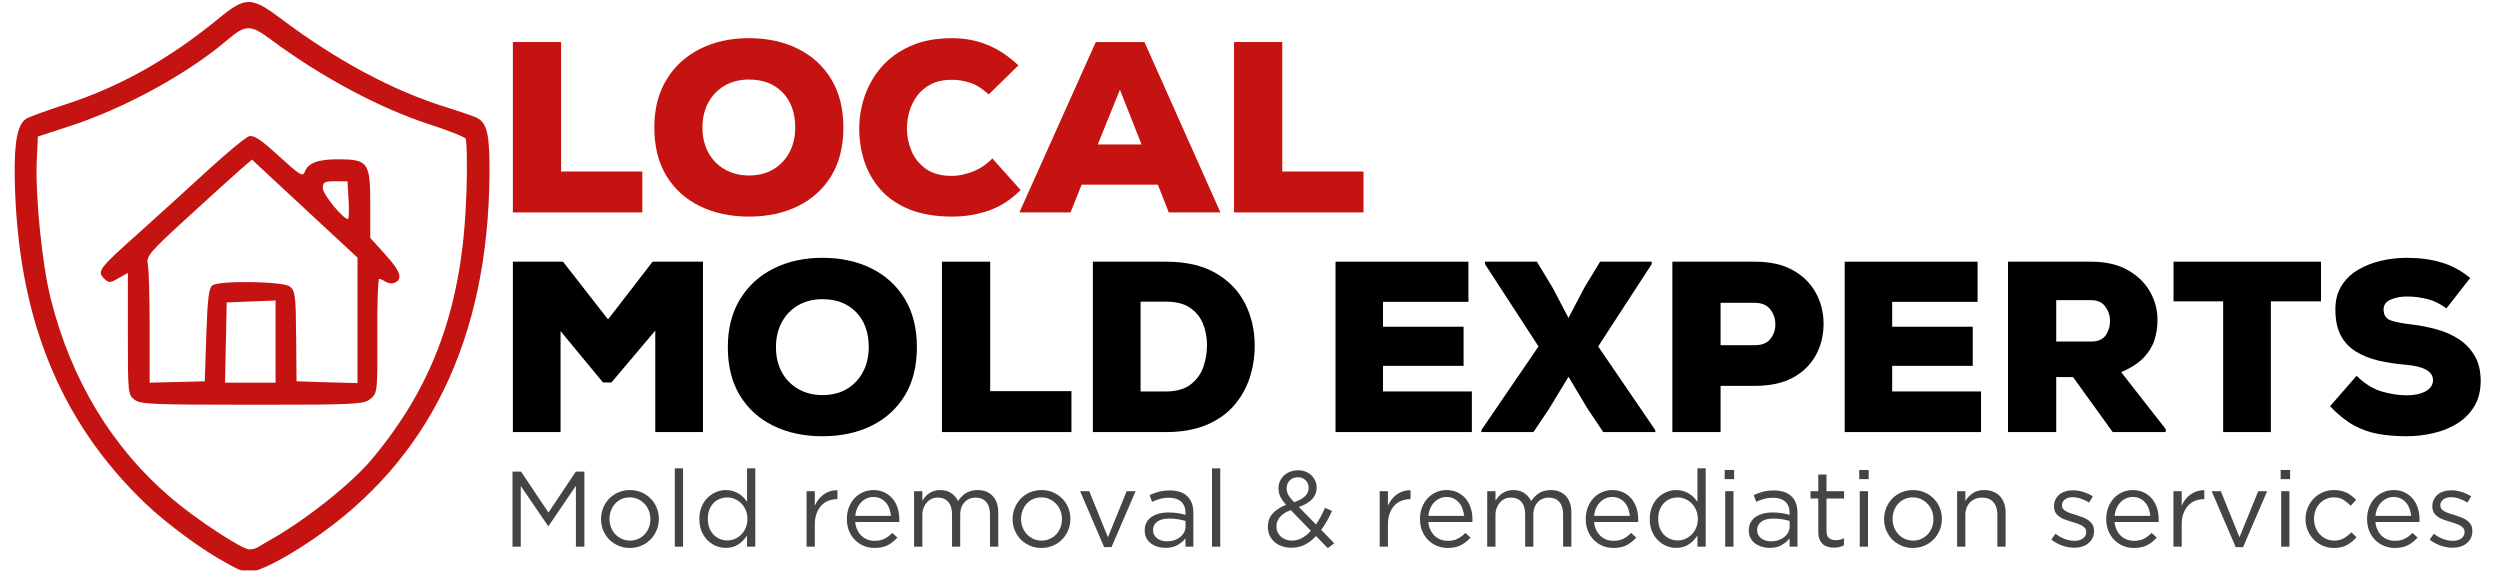
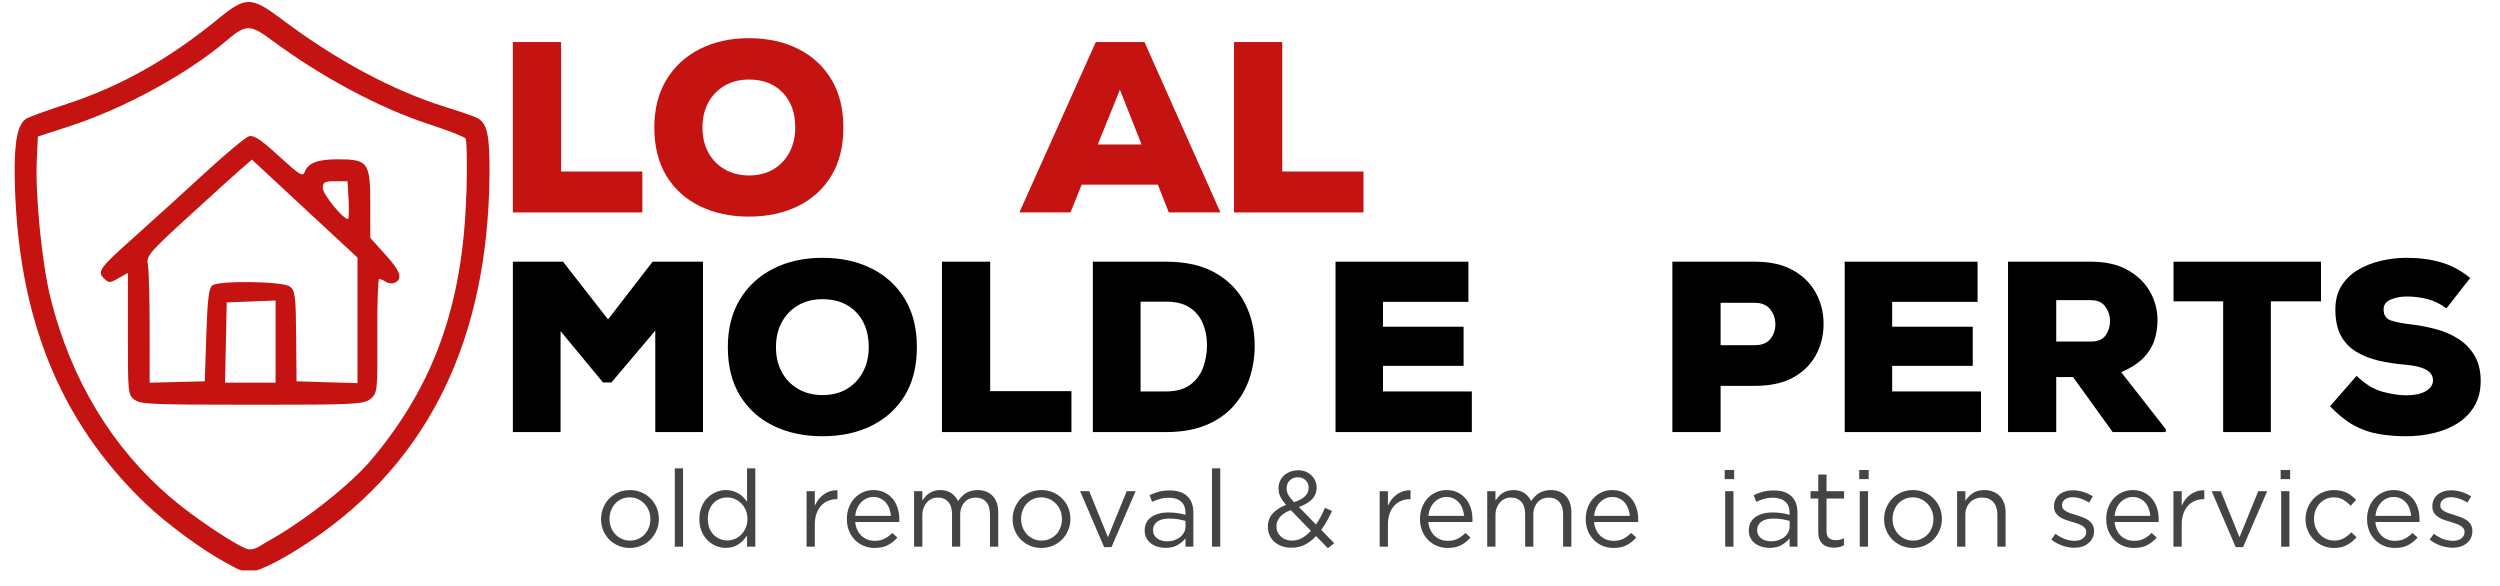
<svg xmlns="http://www.w3.org/2000/svg" width="700" zoomAndPan="magnify" viewBox="0 0 525 123" height="164" preserveAspectRatio="xMidYMid meet" version="1.0">
  <defs>
    <g />
    <clipPath id="350ef1dae1">
      <path d="M 3 0 L 103 0 L 103 119.777 L 3 119.777 Z M 3 0 " clip-rule="nonzero" />
    </clipPath>
    <clipPath id="502869d16b">
      <rect x="0" width="416" y="0" height="29" />
    </clipPath>
  </defs>
  <g clip-path="url(#350ef1dae1)">
    <path fill="#c41310" d="M 100.203 24.766 C 102.332 25.875 102.855 28.352 102.797 36.719 C 102.477 71.238 90.086 96.75 65.508 113.395 C 59.648 117.363 54.43 120.043 52.477 120.043 C 50.523 120.043 49.477 119.258 47.668 118.293 C 42.828 115.758 34.926 109.957 30.438 105.641 C 12.359 88.266 3.555 66.254 3.09 37.156 C 2.973 29.488 3.73 25.875 5.684 24.824 C 6.355 24.477 10.117 23.105 14.051 21.82 C 25.363 18.117 35.508 12.406 45.977 3.832 C 51.574 -0.742 52.797 -0.742 59.039 3.949 C 70.672 12.695 82.477 19.023 93.613 22.492 C 96.707 23.453 99.68 24.477 100.234 24.766 Z M 97.957 40.684 C 98.133 34.68 98.047 29.461 97.754 29.082 C 97.465 28.703 94.109 27.391 90.262 26.137 C 79.797 22.754 67.52 16.195 56.996 8.383 C 52.566 5.086 51.574 5.086 47.609 8.5 C 39.301 15.555 26.18 22.727 14.578 26.516 L 7.957 28.672 L 7.727 33.512 C 7.375 41.062 8.832 55.555 10.668 62.812 C 14.984 79.84 23.496 93.949 35.859 104.504 C 41.02 108.938 50.816 115.379 52.332 115.379 C 53.848 115.379 54.578 114.59 56.324 113.629 C 63.762 109.52 73.613 101.762 78.016 96.516 C 91.164 80.891 97.23 63.949 97.93 40.656 Z M 97.957 40.684 " fill-opacity="1" fill-rule="nonzero" />
  </g>
  <path fill="#c41310" d="M 81.02 53.57 C 84.199 57.07 84.664 58.703 82.738 59.43 C 82.273 59.605 81.488 59.488 80.992 59.168 C 80.496 58.848 79.855 58.555 79.621 58.555 C 79.387 58.555 79.184 63.949 79.242 70.539 C 79.301 82.258 79.242 82.578 77.785 83.773 C 76.383 84.914 74.637 85 53.031 85 C 31.43 85 29.562 84.855 28.309 83.98 C 26.879 82.988 26.852 82.637 26.852 70.133 L 26.852 57.305 L 24.898 58.41 C 23.09 59.461 22.855 59.461 21.836 58.469 C 20.348 56.98 20.785 56.371 28.805 49.227 C 32.625 45.816 39.152 39.867 43.352 36.02 C 47.551 32.172 51.574 28.82 52.301 28.613 C 53.293 28.324 54.84 29.344 58.57 32.785 C 62.887 36.719 63.586 37.188 63.992 36.109 C 64.691 34.211 66.703 33.453 70.961 33.453 C 77.289 33.453 77.754 34.098 77.754 42.727 L 77.754 49.957 L 81.051 53.602 Z M 75.074 80.422 L 75.074 54.098 L 66.648 46.281 C 62.012 41.996 57.027 37.359 55.566 35.992 L 52.914 33.512 L 50.582 35.523 C 49.301 36.633 44.312 41.152 39.473 45.582 C 31.34 53.016 30.699 53.773 31.051 55.523 C 31.254 56.574 31.43 62.578 31.43 68.879 L 31.43 80.363 L 37.23 80.219 L 43.004 80.074 L 43.324 70.305 C 43.586 62.609 43.875 60.395 44.637 59.898 C 46.27 58.879 59.387 59.082 60.844 60.16 C 61.98 60.977 62.129 62.055 62.188 70.566 L 62.273 80.074 L 68.66 80.277 L 75.043 80.453 Z M 73.062 45.992 C 73.266 45.992 73.324 44.211 73.207 42.027 L 72.973 38.062 L 70.379 38.062 C 68.133 38.062 67.785 38.266 67.785 39.52 C 67.785 40.773 72.012 45.992 73.062 45.992 Z M 57.871 80.363 L 57.871 63.105 L 52.738 63.309 L 47.609 63.512 L 47.258 80.363 Z M 57.871 80.363 " fill-opacity="1" fill-rule="nonzero" />
  <g transform="matrix(1, 0, 0, 1, 105, 92)">
    <g clip-path="url(#502869d16b)">
      <g fill="#444444" fill-opacity="1">
        <g transform="translate(0.392, 22.805)">
          <g>
-             <path d="M 2.234 -15.766 L 4.031 -15.766 L 9.781 -7.172 L 15.531 -15.766 L 17.328 -15.766 L 17.328 0 L 15.547 0 L 15.547 -12.781 L 9.797 -4.328 L 9.719 -4.328 L 3.969 -12.75 L 3.969 0 L 2.234 0 Z M 2.234 -15.766 " />
-           </g>
+             </g>
        </g>
      </g>
      <g fill="#444444" fill-opacity="1">
        <g transform="translate(20.001, 22.805)">
          <g>
            <path d="M 7.25 0.266 C 6.383 0.266 5.582 0.102 4.844 -0.219 C 4.102 -0.539 3.461 -0.973 2.922 -1.516 C 2.391 -2.066 1.973 -2.707 1.672 -3.438 C 1.367 -4.164 1.219 -4.941 1.219 -5.766 L 1.219 -5.812 C 1.219 -6.633 1.367 -7.414 1.672 -8.156 C 1.973 -8.895 2.391 -9.539 2.922 -10.094 C 3.461 -10.645 4.102 -11.082 4.844 -11.406 C 5.594 -11.727 6.41 -11.891 7.297 -11.891 C 8.172 -11.891 8.977 -11.727 9.719 -11.406 C 10.469 -11.082 11.109 -10.645 11.641 -10.094 C 12.18 -9.551 12.602 -8.914 12.906 -8.188 C 13.207 -7.457 13.359 -6.68 13.359 -5.859 L 13.359 -5.812 C 13.359 -4.988 13.203 -4.207 12.891 -3.469 C 12.586 -2.727 12.164 -2.082 11.625 -1.531 C 11.082 -0.977 10.438 -0.539 9.688 -0.219 C 8.938 0.102 8.125 0.266 7.25 0.266 Z M 7.297 -1.281 C 7.93 -1.281 8.508 -1.398 9.031 -1.641 C 9.562 -1.879 10.016 -2.203 10.391 -2.609 C 10.766 -3.016 11.055 -3.488 11.266 -4.031 C 11.473 -4.57 11.578 -5.148 11.578 -5.766 L 11.578 -5.812 C 11.578 -6.445 11.469 -7.035 11.25 -7.578 C 11.031 -8.129 10.723 -8.609 10.328 -9.016 C 9.941 -9.43 9.484 -9.758 8.953 -10 C 8.43 -10.238 7.863 -10.359 7.25 -10.359 C 6.625 -10.359 6.047 -10.238 5.516 -10 C 4.992 -9.758 4.547 -9.438 4.172 -9.031 C 3.805 -8.625 3.52 -8.145 3.312 -7.594 C 3.102 -7.051 3 -6.473 3 -5.859 L 3 -5.812 C 3 -5.176 3.109 -4.582 3.328 -4.031 C 3.547 -3.488 3.844 -3.016 4.219 -2.609 C 4.602 -2.203 5.055 -1.879 5.578 -1.641 C 6.109 -1.398 6.68 -1.281 7.297 -1.281 Z M 7.297 -1.281 " />
          </g>
        </g>
      </g>
      <g fill="#444444" fill-opacity="1">
        <g transform="translate(34.613, 22.805)">
          <g>
            <path d="M 2.094 -16.453 L 3.828 -16.453 L 3.828 0 L 2.094 0 Z M 2.094 -16.453 " />
          </g>
        </g>
      </g>
      <g fill="#444444" fill-opacity="1">
        <g transform="translate(40.601, 22.805)">
          <g>
            <path d="M 6.828 0.25 C 6.117 0.25 5.43 0.113 4.766 -0.156 C 4.109 -0.426 3.516 -0.82 2.984 -1.344 C 2.461 -1.863 2.047 -2.492 1.734 -3.234 C 1.422 -3.973 1.266 -4.828 1.266 -5.797 L 1.266 -5.828 C 1.266 -6.773 1.422 -7.625 1.734 -8.375 C 2.047 -9.133 2.461 -9.77 2.984 -10.281 C 3.516 -10.801 4.109 -11.195 4.766 -11.469 C 5.43 -11.75 6.117 -11.891 6.828 -11.891 C 7.367 -11.891 7.863 -11.82 8.312 -11.688 C 8.758 -11.551 9.164 -11.367 9.531 -11.141 C 9.895 -10.922 10.223 -10.66 10.516 -10.359 C 10.805 -10.055 11.062 -9.742 11.281 -9.422 L 11.281 -16.453 L 13.016 -16.453 L 13.016 0 L 11.281 0 L 11.281 -2.344 C 11.039 -2 10.773 -1.664 10.484 -1.344 C 10.191 -1.031 9.863 -0.754 9.5 -0.516 C 9.145 -0.273 8.742 -0.086 8.297 0.047 C 7.859 0.18 7.367 0.25 6.828 0.25 Z M 7.141 -1.312 C 7.68 -1.312 8.203 -1.414 8.703 -1.625 C 9.211 -1.844 9.664 -2.148 10.062 -2.547 C 10.457 -2.953 10.77 -3.426 11 -3.969 C 11.238 -4.52 11.359 -5.133 11.359 -5.812 L 11.359 -5.859 C 11.359 -6.535 11.238 -7.145 11 -7.688 C 10.77 -8.238 10.457 -8.707 10.062 -9.094 C 9.664 -9.488 9.211 -9.797 8.703 -10.016 C 8.203 -10.234 7.68 -10.344 7.141 -10.344 C 6.566 -10.344 6.031 -10.238 5.531 -10.031 C 5.039 -9.832 4.609 -9.539 4.234 -9.156 C 3.867 -8.77 3.578 -8.301 3.359 -7.75 C 3.148 -7.195 3.047 -6.566 3.047 -5.859 L 3.047 -5.812 C 3.047 -5.125 3.148 -4.5 3.359 -3.938 C 3.578 -3.383 3.875 -2.91 4.25 -2.516 C 4.633 -2.129 5.07 -1.832 5.562 -1.625 C 6.062 -1.414 6.586 -1.312 7.141 -1.312 Z M 7.141 -1.312 " />
          </g>
        </g>
      </g>
      <g fill="#444444" fill-opacity="1">
        <g transform="translate(55.618, 22.805)">
          <g />
        </g>
      </g>
      <g fill="#444444" fill-opacity="1">
        <g transform="translate(62.439, 22.805)">
          <g>
            <path d="M 1.938 -11.656 L 3.672 -11.656 L 3.672 -8.609 C 3.879 -9.086 4.141 -9.531 4.453 -9.938 C 4.773 -10.344 5.141 -10.691 5.547 -10.984 C 5.953 -11.273 6.395 -11.492 6.875 -11.641 C 7.352 -11.797 7.867 -11.863 8.422 -11.844 L 8.422 -9.984 L 8.297 -9.984 C 7.66 -9.984 7.062 -9.867 6.5 -9.641 C 5.938 -9.422 5.441 -9.082 5.016 -8.625 C 4.598 -8.176 4.27 -7.617 4.031 -6.953 C 3.789 -6.285 3.672 -5.516 3.672 -4.641 L 3.672 0 L 1.938 0 Z M 1.938 -11.656 " />
          </g>
        </g>
      </g>
      <g fill="#444444" fill-opacity="1">
        <g transform="translate(71.625, 22.805)">
          <g>
            <path d="M 7.031 0.266 C 6.227 0.266 5.473 0.117 4.766 -0.172 C 4.066 -0.461 3.453 -0.875 2.922 -1.406 C 2.398 -1.938 1.984 -2.57 1.672 -3.312 C 1.367 -4.062 1.219 -4.891 1.219 -5.797 L 1.219 -5.828 C 1.219 -6.672 1.352 -7.461 1.625 -8.203 C 1.906 -8.941 2.289 -9.582 2.781 -10.125 C 3.281 -10.676 3.875 -11.109 4.562 -11.422 C 5.25 -11.734 5.992 -11.891 6.797 -11.891 C 7.66 -11.891 8.426 -11.727 9.094 -11.406 C 9.77 -11.082 10.344 -10.645 10.812 -10.094 C 11.281 -9.539 11.633 -8.891 11.875 -8.141 C 12.113 -7.398 12.234 -6.602 12.234 -5.75 C 12.234 -5.625 12.234 -5.523 12.234 -5.453 C 12.234 -5.379 12.227 -5.289 12.219 -5.188 L 2.969 -5.188 C 3.031 -4.551 3.18 -3.988 3.422 -3.5 C 3.66 -3.008 3.961 -2.594 4.328 -2.25 C 4.703 -1.914 5.117 -1.66 5.578 -1.484 C 6.047 -1.316 6.547 -1.234 7.078 -1.234 C 7.891 -1.234 8.582 -1.383 9.156 -1.688 C 9.738 -1.988 10.27 -2.391 10.75 -2.891 L 11.828 -1.922 C 11.242 -1.254 10.578 -0.723 9.828 -0.328 C 9.078 0.066 8.145 0.266 7.031 0.266 Z M 10.484 -6.469 C 10.43 -6.988 10.316 -7.488 10.141 -7.969 C 9.973 -8.457 9.734 -8.879 9.422 -9.234 C 9.117 -9.598 8.742 -9.891 8.297 -10.109 C 7.859 -10.328 7.348 -10.438 6.766 -10.438 C 6.254 -10.438 5.781 -10.332 5.344 -10.125 C 4.906 -9.926 4.52 -9.648 4.188 -9.297 C 3.852 -8.941 3.582 -8.523 3.375 -8.047 C 3.164 -7.566 3.031 -7.039 2.969 -6.469 Z M 10.484 -6.469 " />
          </g>
        </g>
      </g>
      <g fill="#444444" fill-opacity="1">
        <g transform="translate(85.02, 22.805)">
          <g>
            <path d="M 1.938 -11.656 L 3.672 -11.656 L 3.672 -9.688 C 3.867 -9.969 4.082 -10.242 4.312 -10.516 C 4.539 -10.785 4.805 -11.02 5.109 -11.219 C 5.41 -11.426 5.75 -11.586 6.125 -11.703 C 6.5 -11.828 6.938 -11.891 7.438 -11.891 C 8.383 -11.891 9.164 -11.664 9.781 -11.219 C 10.395 -10.781 10.859 -10.234 11.172 -9.578 C 11.379 -9.891 11.613 -10.188 11.875 -10.469 C 12.145 -10.758 12.441 -11.008 12.766 -11.219 C 13.098 -11.426 13.473 -11.586 13.891 -11.703 C 14.305 -11.828 14.77 -11.891 15.281 -11.891 C 16.625 -11.891 17.68 -11.473 18.453 -10.641 C 19.223 -9.805 19.609 -8.66 19.609 -7.203 L 19.609 0 L 17.875 0 L 17.875 -6.797 C 17.875 -7.93 17.602 -8.801 17.062 -9.406 C 16.531 -10.008 15.789 -10.312 14.844 -10.312 C 14.406 -10.312 13.988 -10.234 13.594 -10.078 C 13.207 -9.922 12.867 -9.688 12.578 -9.375 C 12.285 -9.07 12.051 -8.695 11.875 -8.25 C 11.707 -7.801 11.625 -7.289 11.625 -6.719 L 11.625 0 L 9.906 0 L 9.906 -6.844 C 9.906 -7.945 9.641 -8.801 9.109 -9.406 C 8.578 -10.008 7.848 -10.312 6.922 -10.312 C 6.453 -10.312 6.02 -10.223 5.625 -10.047 C 5.238 -9.867 4.898 -9.613 4.609 -9.281 C 4.316 -8.945 4.086 -8.555 3.922 -8.109 C 3.754 -7.672 3.672 -7.18 3.672 -6.641 L 3.672 0 L 1.938 0 Z M 1.938 -11.656 " />
          </g>
        </g>
      </g>
      <g fill="#444444" fill-opacity="1">
        <g transform="translate(106.43, 22.805)">
          <g>
            <path d="M 7.25 0.266 C 6.383 0.266 5.582 0.102 4.844 -0.219 C 4.102 -0.539 3.461 -0.973 2.922 -1.516 C 2.391 -2.066 1.973 -2.707 1.672 -3.438 C 1.367 -4.164 1.219 -4.941 1.219 -5.766 L 1.219 -5.812 C 1.219 -6.633 1.367 -7.414 1.672 -8.156 C 1.973 -8.895 2.391 -9.539 2.922 -10.094 C 3.461 -10.645 4.102 -11.082 4.844 -11.406 C 5.594 -11.727 6.41 -11.891 7.297 -11.891 C 8.172 -11.891 8.977 -11.727 9.719 -11.406 C 10.469 -11.082 11.109 -10.645 11.641 -10.094 C 12.18 -9.551 12.602 -8.914 12.906 -8.188 C 13.207 -7.457 13.359 -6.68 13.359 -5.859 L 13.359 -5.812 C 13.359 -4.988 13.203 -4.207 12.891 -3.469 C 12.586 -2.727 12.164 -2.082 11.625 -1.531 C 11.082 -0.977 10.438 -0.539 9.688 -0.219 C 8.938 0.102 8.125 0.266 7.25 0.266 Z M 7.297 -1.281 C 7.93 -1.281 8.508 -1.398 9.031 -1.641 C 9.562 -1.879 10.016 -2.203 10.391 -2.609 C 10.766 -3.016 11.055 -3.488 11.266 -4.031 C 11.473 -4.57 11.578 -5.148 11.578 -5.766 L 11.578 -5.812 C 11.578 -6.445 11.469 -7.035 11.25 -7.578 C 11.031 -8.129 10.723 -8.609 10.328 -9.016 C 9.941 -9.43 9.484 -9.758 8.953 -10 C 8.43 -10.238 7.863 -10.359 7.25 -10.359 C 6.625 -10.359 6.047 -10.238 5.516 -10 C 4.992 -9.758 4.547 -9.438 4.172 -9.031 C 3.805 -8.625 3.52 -8.145 3.312 -7.594 C 3.102 -7.051 3 -6.473 3 -5.859 L 3 -5.812 C 3 -5.176 3.109 -4.582 3.328 -4.031 C 3.547 -3.488 3.844 -3.016 4.219 -2.609 C 4.602 -2.203 5.055 -1.879 5.578 -1.641 C 6.109 -1.398 6.68 -1.281 7.297 -1.281 Z M 7.297 -1.281 " />
          </g>
        </g>
      </g>
      <g fill="#444444" fill-opacity="1">
        <g transform="translate(121.041, 22.805)">
          <g>
            <path d="M 0.781 -11.656 L 2.703 -11.656 L 6.625 -1.984 L 10.562 -11.656 L 12.438 -11.656 L 7.375 0.094 L 5.828 0.094 Z M 0.781 -11.656 " />
          </g>
        </g>
      </g>
      <g fill="#444444" fill-opacity="1">
        <g transform="translate(134.324, 22.805)">
          <g>
            <path d="M 5.406 0.25 C 4.863 0.25 4.332 0.172 3.812 0.016 C 3.301 -0.129 2.836 -0.352 2.422 -0.656 C 2.004 -0.969 1.672 -1.348 1.422 -1.797 C 1.18 -2.254 1.062 -2.781 1.062 -3.375 L 1.062 -3.422 C 1.062 -4.035 1.18 -4.578 1.422 -5.047 C 1.66 -5.516 2 -5.906 2.438 -6.219 C 2.883 -6.531 3.41 -6.77 4.016 -6.938 C 4.629 -7.102 5.301 -7.188 6.031 -7.188 C 6.789 -7.188 7.445 -7.141 8 -7.047 C 8.551 -6.961 9.094 -6.844 9.625 -6.688 L 9.625 -7.094 C 9.625 -8.145 9.316 -8.938 8.703 -9.469 C 8.098 -10.008 7.25 -10.281 6.156 -10.281 C 5.457 -10.281 4.828 -10.195 4.266 -10.031 C 3.703 -9.875 3.148 -9.672 2.609 -9.422 L 2.094 -10.844 C 2.738 -11.133 3.391 -11.367 4.047 -11.547 C 4.711 -11.723 5.473 -11.812 6.328 -11.812 C 7.984 -11.812 9.238 -11.379 10.094 -10.516 C 10.883 -9.723 11.281 -8.594 11.281 -7.125 L 11.281 0 L 9.625 0 L 9.625 -1.75 C 9.219 -1.227 8.672 -0.766 7.984 -0.359 C 7.305 0.047 6.445 0.25 5.406 0.25 Z M 5.75 -1.125 C 6.289 -1.125 6.797 -1.203 7.266 -1.359 C 7.734 -1.516 8.145 -1.734 8.5 -2.016 C 8.852 -2.297 9.129 -2.625 9.328 -3 C 9.535 -3.383 9.641 -3.812 9.641 -4.281 L 9.641 -5.406 C 9.203 -5.531 8.703 -5.645 8.141 -5.75 C 7.578 -5.852 6.938 -5.906 6.219 -5.906 C 5.125 -5.906 4.281 -5.688 3.688 -5.25 C 3.102 -4.812 2.812 -4.227 2.812 -3.5 L 2.812 -3.453 C 2.812 -3.086 2.891 -2.758 3.047 -2.469 C 3.211 -2.176 3.426 -1.93 3.688 -1.734 C 3.957 -1.535 4.27 -1.383 4.625 -1.281 C 4.977 -1.176 5.352 -1.125 5.75 -1.125 Z M 5.75 -1.125 " />
          </g>
        </g>
      </g>
      <g fill="#444444" fill-opacity="1">
        <g transform="translate(147.427, 22.805)">
          <g>
            <path d="M 2.094 -16.453 L 3.828 -16.453 L 3.828 0 L 2.094 0 Z M 2.094 -16.453 " />
          </g>
        </g>
      </g>
      <g fill="#444444" fill-opacity="1">
        <g transform="translate(153.416, 22.805)">
          <g />
        </g>
      </g>
      <g fill="#444444" fill-opacity="1">
        <g transform="translate(160.237, 22.805)">
          <g>
            <path d="M 11.125 -2.234 C 10.406 -1.453 9.625 -0.848 8.781 -0.422 C 7.945 0.004 7.008 0.219 5.969 0.219 C 5.258 0.219 4.602 0.113 4 -0.094 C 3.395 -0.301 2.867 -0.598 2.422 -0.984 C 1.973 -1.379 1.625 -1.848 1.375 -2.391 C 1.133 -2.93 1.016 -3.531 1.016 -4.188 L 1.016 -4.234 C 1.016 -5.285 1.344 -6.188 2 -6.938 C 2.664 -7.688 3.609 -8.301 4.828 -8.781 C 4.285 -9.414 3.883 -9.992 3.625 -10.516 C 3.375 -11.047 3.25 -11.625 3.25 -12.25 L 3.25 -12.297 C 3.25 -12.805 3.348 -13.289 3.547 -13.75 C 3.754 -14.207 4.035 -14.602 4.391 -14.938 C 4.754 -15.281 5.191 -15.551 5.703 -15.75 C 6.211 -15.945 6.781 -16.047 7.406 -16.047 C 7.969 -16.047 8.477 -15.953 8.938 -15.766 C 9.406 -15.578 9.805 -15.32 10.141 -15 C 10.484 -14.676 10.754 -14.297 10.953 -13.859 C 11.148 -13.43 11.25 -12.973 11.25 -12.484 L 11.25 -12.438 C 11.25 -11.426 10.914 -10.586 10.25 -9.922 C 9.594 -9.266 8.688 -8.738 7.531 -8.344 L 11.125 -4.656 C 11.477 -5.176 11.812 -5.727 12.125 -6.312 C 12.438 -6.895 12.734 -7.516 13.016 -8.172 L 14.484 -7.5 C 14.141 -6.75 13.781 -6.039 13.406 -5.375 C 13.039 -4.719 12.645 -4.102 12.219 -3.531 L 14.953 -0.719 L 13.609 0.312 Z M 6.531 -9.344 C 7.539 -9.695 8.301 -10.113 8.812 -10.594 C 9.32 -11.082 9.578 -11.664 9.578 -12.344 L 9.578 -12.391 C 9.578 -13.023 9.363 -13.547 8.938 -13.953 C 8.52 -14.367 7.988 -14.578 7.344 -14.578 C 6.625 -14.578 6.047 -14.359 5.609 -13.922 C 5.172 -13.484 4.953 -12.941 4.953 -12.297 L 4.953 -12.25 C 4.953 -12.031 4.977 -11.812 5.031 -11.594 C 5.082 -11.375 5.164 -11.148 5.281 -10.922 C 5.406 -10.703 5.566 -10.461 5.766 -10.203 C 5.973 -9.953 6.227 -9.664 6.531 -9.344 Z M 6.109 -1.281 C 6.859 -1.281 7.555 -1.461 8.203 -1.828 C 8.859 -2.203 9.473 -2.703 10.047 -3.328 L 5.828 -7.688 C 4.785 -7.289 4.02 -6.797 3.531 -6.203 C 3.051 -5.609 2.812 -4.973 2.812 -4.297 L 2.812 -4.266 C 2.812 -3.836 2.891 -3.441 3.047 -3.078 C 3.211 -2.723 3.441 -2.41 3.734 -2.141 C 4.023 -1.867 4.375 -1.656 4.781 -1.5 C 5.188 -1.352 5.629 -1.281 6.109 -1.281 Z M 6.109 -1.281 " />
          </g>
        </g>
      </g>
      <g fill="#444444" fill-opacity="1">
        <g transform="translate(175.974, 22.805)">
          <g />
        </g>
      </g>
      <g fill="#444444" fill-opacity="1">
        <g transform="translate(182.796, 22.805)">
          <g>
            <path d="M 1.938 -11.656 L 3.672 -11.656 L 3.672 -8.609 C 3.879 -9.086 4.141 -9.531 4.453 -9.938 C 4.773 -10.344 5.141 -10.691 5.547 -10.984 C 5.953 -11.273 6.395 -11.492 6.875 -11.641 C 7.352 -11.797 7.867 -11.863 8.422 -11.844 L 8.422 -9.984 L 8.297 -9.984 C 7.66 -9.984 7.062 -9.867 6.5 -9.641 C 5.938 -9.422 5.441 -9.082 5.016 -8.625 C 4.598 -8.176 4.27 -7.617 4.031 -6.953 C 3.789 -6.285 3.672 -5.516 3.672 -4.641 L 3.672 0 L 1.938 0 Z M 1.938 -11.656 " />
          </g>
        </g>
      </g>
      <g fill="#444444" fill-opacity="1">
        <g transform="translate(191.981, 22.805)">
          <g>
            <path d="M 7.031 0.266 C 6.227 0.266 5.473 0.117 4.766 -0.172 C 4.066 -0.461 3.453 -0.875 2.922 -1.406 C 2.398 -1.938 1.984 -2.57 1.672 -3.312 C 1.367 -4.062 1.219 -4.891 1.219 -5.797 L 1.219 -5.828 C 1.219 -6.672 1.352 -7.461 1.625 -8.203 C 1.906 -8.941 2.289 -9.582 2.781 -10.125 C 3.281 -10.676 3.875 -11.109 4.562 -11.422 C 5.25 -11.734 5.992 -11.891 6.797 -11.891 C 7.66 -11.891 8.426 -11.727 9.094 -11.406 C 9.77 -11.082 10.344 -10.645 10.812 -10.094 C 11.281 -9.539 11.633 -8.891 11.875 -8.141 C 12.113 -7.398 12.234 -6.602 12.234 -5.75 C 12.234 -5.625 12.234 -5.523 12.234 -5.453 C 12.234 -5.379 12.227 -5.289 12.219 -5.188 L 2.969 -5.188 C 3.031 -4.551 3.18 -3.988 3.422 -3.5 C 3.66 -3.008 3.961 -2.594 4.328 -2.25 C 4.703 -1.914 5.117 -1.66 5.578 -1.484 C 6.047 -1.316 6.547 -1.234 7.078 -1.234 C 7.891 -1.234 8.582 -1.383 9.156 -1.688 C 9.738 -1.988 10.27 -2.391 10.75 -2.891 L 11.828 -1.922 C 11.242 -1.254 10.578 -0.723 9.828 -0.328 C 9.078 0.066 8.145 0.266 7.031 0.266 Z M 10.484 -6.469 C 10.43 -6.988 10.316 -7.488 10.141 -7.969 C 9.973 -8.457 9.734 -8.879 9.422 -9.234 C 9.117 -9.598 8.742 -9.891 8.297 -10.109 C 7.859 -10.328 7.348 -10.438 6.766 -10.438 C 6.254 -10.438 5.781 -10.332 5.344 -10.125 C 4.906 -9.926 4.52 -9.648 4.188 -9.297 C 3.852 -8.941 3.582 -8.523 3.375 -8.047 C 3.164 -7.566 3.031 -7.039 2.969 -6.469 Z M 10.484 -6.469 " />
          </g>
        </g>
      </g>
      <g fill="#444444" fill-opacity="1">
        <g transform="translate(205.377, 22.805)">
          <g>
            <path d="M 1.938 -11.656 L 3.672 -11.656 L 3.672 -9.688 C 3.867 -9.969 4.082 -10.242 4.312 -10.516 C 4.539 -10.785 4.805 -11.02 5.109 -11.219 C 5.41 -11.426 5.75 -11.586 6.125 -11.703 C 6.5 -11.828 6.938 -11.891 7.438 -11.891 C 8.383 -11.891 9.164 -11.664 9.781 -11.219 C 10.395 -10.781 10.859 -10.234 11.172 -9.578 C 11.379 -9.891 11.613 -10.188 11.875 -10.469 C 12.145 -10.758 12.441 -11.008 12.766 -11.219 C 13.098 -11.426 13.473 -11.586 13.891 -11.703 C 14.305 -11.828 14.77 -11.891 15.281 -11.891 C 16.625 -11.891 17.68 -11.473 18.453 -10.641 C 19.223 -9.805 19.609 -8.66 19.609 -7.203 L 19.609 0 L 17.875 0 L 17.875 -6.797 C 17.875 -7.93 17.602 -8.801 17.062 -9.406 C 16.531 -10.008 15.789 -10.312 14.844 -10.312 C 14.406 -10.312 13.988 -10.234 13.594 -10.078 C 13.207 -9.922 12.867 -9.688 12.578 -9.375 C 12.285 -9.07 12.051 -8.695 11.875 -8.25 C 11.707 -7.801 11.625 -7.289 11.625 -6.719 L 11.625 0 L 9.906 0 L 9.906 -6.844 C 9.906 -7.945 9.641 -8.801 9.109 -9.406 C 8.578 -10.008 7.848 -10.312 6.922 -10.312 C 6.453 -10.312 6.02 -10.223 5.625 -10.047 C 5.238 -9.867 4.898 -9.613 4.609 -9.281 C 4.316 -8.945 4.086 -8.555 3.922 -8.109 C 3.754 -7.672 3.672 -7.18 3.672 -6.641 L 3.672 0 L 1.938 0 Z M 1.938 -11.656 " />
          </g>
        </g>
      </g>
      <g fill="#444444" fill-opacity="1">
        <g transform="translate(226.787, 22.805)">
          <g>
            <path d="M 7.031 0.266 C 6.227 0.266 5.473 0.117 4.766 -0.172 C 4.066 -0.461 3.453 -0.875 2.922 -1.406 C 2.398 -1.938 1.984 -2.57 1.672 -3.312 C 1.367 -4.062 1.219 -4.891 1.219 -5.797 L 1.219 -5.828 C 1.219 -6.672 1.352 -7.461 1.625 -8.203 C 1.906 -8.941 2.289 -9.582 2.781 -10.125 C 3.281 -10.676 3.875 -11.109 4.562 -11.422 C 5.25 -11.734 5.992 -11.891 6.797 -11.891 C 7.66 -11.891 8.426 -11.727 9.094 -11.406 C 9.77 -11.082 10.344 -10.645 10.812 -10.094 C 11.281 -9.539 11.633 -8.891 11.875 -8.141 C 12.113 -7.398 12.234 -6.602 12.234 -5.75 C 12.234 -5.625 12.234 -5.523 12.234 -5.453 C 12.234 -5.379 12.227 -5.289 12.219 -5.188 L 2.969 -5.188 C 3.031 -4.551 3.18 -3.988 3.422 -3.5 C 3.66 -3.008 3.961 -2.594 4.328 -2.25 C 4.703 -1.914 5.117 -1.66 5.578 -1.484 C 6.047 -1.316 6.547 -1.234 7.078 -1.234 C 7.891 -1.234 8.582 -1.383 9.156 -1.688 C 9.738 -1.988 10.27 -2.391 10.75 -2.891 L 11.828 -1.922 C 11.242 -1.254 10.578 -0.723 9.828 -0.328 C 9.078 0.066 8.145 0.266 7.031 0.266 Z M 10.484 -6.469 C 10.43 -6.988 10.316 -7.488 10.141 -7.969 C 9.973 -8.457 9.734 -8.879 9.422 -9.234 C 9.117 -9.598 8.742 -9.891 8.297 -10.109 C 7.859 -10.328 7.348 -10.438 6.766 -10.438 C 6.254 -10.438 5.781 -10.332 5.344 -10.125 C 4.906 -9.926 4.52 -9.648 4.188 -9.297 C 3.852 -8.941 3.582 -8.523 3.375 -8.047 C 3.164 -7.566 3.031 -7.039 2.969 -6.469 Z M 10.484 -6.469 " />
          </g>
        </g>
      </g>
      <g fill="#444444" fill-opacity="1">
        <g transform="translate(240.182, 22.805)">
          <g>
-             <path d="M 6.828 0.25 C 6.117 0.25 5.43 0.113 4.766 -0.156 C 4.109 -0.426 3.516 -0.82 2.984 -1.344 C 2.461 -1.863 2.047 -2.492 1.734 -3.234 C 1.422 -3.973 1.266 -4.828 1.266 -5.797 L 1.266 -5.828 C 1.266 -6.773 1.422 -7.625 1.734 -8.375 C 2.047 -9.133 2.461 -9.77 2.984 -10.281 C 3.516 -10.801 4.109 -11.195 4.766 -11.469 C 5.43 -11.75 6.117 -11.891 6.828 -11.891 C 7.367 -11.891 7.863 -11.82 8.312 -11.688 C 8.758 -11.551 9.164 -11.367 9.531 -11.141 C 9.895 -10.922 10.223 -10.66 10.516 -10.359 C 10.805 -10.055 11.062 -9.742 11.281 -9.422 L 11.281 -16.453 L 13.016 -16.453 L 13.016 0 L 11.281 0 L 11.281 -2.344 C 11.039 -2 10.773 -1.664 10.484 -1.344 C 10.191 -1.031 9.863 -0.754 9.5 -0.516 C 9.145 -0.273 8.742 -0.086 8.297 0.047 C 7.859 0.18 7.367 0.25 6.828 0.25 Z M 7.141 -1.312 C 7.68 -1.312 8.203 -1.414 8.703 -1.625 C 9.211 -1.844 9.664 -2.148 10.062 -2.547 C 10.457 -2.953 10.77 -3.426 11 -3.969 C 11.238 -4.52 11.359 -5.133 11.359 -5.812 L 11.359 -5.859 C 11.359 -6.535 11.238 -7.145 11 -7.688 C 10.77 -8.238 10.457 -8.707 10.062 -9.094 C 9.664 -9.488 9.211 -9.797 8.703 -10.016 C 8.203 -10.234 7.68 -10.344 7.141 -10.344 C 6.566 -10.344 6.031 -10.238 5.531 -10.031 C 5.039 -9.832 4.609 -9.539 4.234 -9.156 C 3.867 -8.77 3.578 -8.301 3.359 -7.75 C 3.148 -7.195 3.047 -6.566 3.047 -5.859 L 3.047 -5.812 C 3.047 -5.125 3.148 -4.5 3.359 -3.938 C 3.578 -3.383 3.875 -2.91 4.25 -2.516 C 4.633 -2.129 5.07 -1.832 5.562 -1.625 C 6.062 -1.414 6.586 -1.312 7.141 -1.312 Z M 7.141 -1.312 " />
-           </g>
+             </g>
        </g>
      </g>
      <g fill="#444444" fill-opacity="1">
        <g transform="translate(255.199, 22.805)">
          <g>
            <path d="M 1.984 -16.109 L 3.969 -16.109 L 3.969 -14.188 L 1.984 -14.188 Z M 2.094 -11.656 L 3.828 -11.656 L 3.828 0 L 2.094 0 Z M 2.094 -11.656 " />
          </g>
        </g>
      </g>
      <g fill="#444444" fill-opacity="1">
        <g transform="translate(261.187, 22.805)">
          <g>
            <path d="M 5.406 0.25 C 4.863 0.25 4.332 0.172 3.812 0.016 C 3.301 -0.129 2.836 -0.352 2.422 -0.656 C 2.004 -0.969 1.672 -1.348 1.422 -1.797 C 1.18 -2.254 1.062 -2.781 1.062 -3.375 L 1.062 -3.422 C 1.062 -4.035 1.18 -4.578 1.422 -5.047 C 1.66 -5.516 2 -5.906 2.438 -6.219 C 2.883 -6.531 3.41 -6.77 4.016 -6.938 C 4.629 -7.102 5.301 -7.188 6.031 -7.188 C 6.789 -7.188 7.445 -7.141 8 -7.047 C 8.551 -6.961 9.094 -6.844 9.625 -6.688 L 9.625 -7.094 C 9.625 -8.145 9.316 -8.938 8.703 -9.469 C 8.098 -10.008 7.25 -10.281 6.156 -10.281 C 5.457 -10.281 4.828 -10.195 4.266 -10.031 C 3.703 -9.875 3.148 -9.672 2.609 -9.422 L 2.094 -10.844 C 2.738 -11.133 3.391 -11.367 4.047 -11.547 C 4.711 -11.723 5.473 -11.812 6.328 -11.812 C 7.984 -11.812 9.238 -11.379 10.094 -10.516 C 10.883 -9.723 11.281 -8.594 11.281 -7.125 L 11.281 0 L 9.625 0 L 9.625 -1.75 C 9.219 -1.227 8.672 -0.766 7.984 -0.359 C 7.305 0.047 6.445 0.25 5.406 0.25 Z M 5.75 -1.125 C 6.289 -1.125 6.797 -1.203 7.266 -1.359 C 7.734 -1.516 8.145 -1.734 8.5 -2.016 C 8.852 -2.297 9.129 -2.625 9.328 -3 C 9.535 -3.383 9.641 -3.812 9.641 -4.281 L 9.641 -5.406 C 9.203 -5.531 8.703 -5.645 8.141 -5.75 C 7.578 -5.852 6.938 -5.906 6.219 -5.906 C 5.125 -5.906 4.281 -5.688 3.688 -5.25 C 3.102 -4.812 2.812 -4.227 2.812 -3.5 L 2.812 -3.453 C 2.812 -3.086 2.891 -2.758 3.047 -2.469 C 3.211 -2.176 3.426 -1.93 3.688 -1.734 C 3.957 -1.535 4.27 -1.383 4.625 -1.281 C 4.977 -1.176 5.352 -1.125 5.75 -1.125 Z M 5.75 -1.125 " />
          </g>
        </g>
      </g>
      <g fill="#444444" fill-opacity="1">
        <g transform="translate(274.29, 22.805)">
          <g>
            <path d="M 5.828 0.203 C 5.367 0.203 4.938 0.141 4.531 0.016 C 4.125 -0.098 3.773 -0.285 3.484 -0.547 C 3.191 -0.816 2.961 -1.16 2.797 -1.578 C 2.629 -1.992 2.547 -2.5 2.547 -3.094 L 2.547 -10.109 L 0.922 -10.109 L 0.922 -11.656 L 2.547 -11.656 L 2.547 -15.156 L 4.281 -15.156 L 4.281 -11.656 L 7.969 -11.656 L 7.969 -10.109 L 4.281 -10.109 L 4.281 -3.312 C 4.281 -2.594 4.457 -2.086 4.812 -1.797 C 5.176 -1.516 5.648 -1.375 6.234 -1.375 C 6.535 -1.375 6.816 -1.398 7.078 -1.453 C 7.348 -1.516 7.633 -1.625 7.938 -1.781 L 7.938 -0.297 C 7.633 -0.129 7.312 -0.004 6.969 0.078 C 6.633 0.16 6.254 0.203 5.828 0.203 Z M 5.828 0.203 " />
          </g>
        </g>
      </g>
      <g fill="#444444" fill-opacity="1">
        <g transform="translate(283.453, 22.805)">
          <g>
            <path d="M 1.984 -16.109 L 3.969 -16.109 L 3.969 -14.188 L 1.984 -14.188 Z M 2.094 -11.656 L 3.828 -11.656 L 3.828 0 L 2.094 0 Z M 2.094 -11.656 " />
          </g>
        </g>
      </g>
      <g fill="#444444" fill-opacity="1">
        <g transform="translate(289.441, 22.805)">
          <g>
            <path d="M 7.25 0.266 C 6.383 0.266 5.582 0.102 4.844 -0.219 C 4.102 -0.539 3.461 -0.973 2.922 -1.516 C 2.391 -2.066 1.973 -2.707 1.672 -3.438 C 1.367 -4.164 1.219 -4.941 1.219 -5.766 L 1.219 -5.812 C 1.219 -6.633 1.367 -7.414 1.672 -8.156 C 1.973 -8.895 2.391 -9.539 2.922 -10.094 C 3.461 -10.645 4.102 -11.082 4.844 -11.406 C 5.594 -11.727 6.41 -11.891 7.297 -11.891 C 8.172 -11.891 8.977 -11.727 9.719 -11.406 C 10.469 -11.082 11.109 -10.645 11.641 -10.094 C 12.18 -9.551 12.602 -8.914 12.906 -8.188 C 13.207 -7.457 13.359 -6.68 13.359 -5.859 L 13.359 -5.812 C 13.359 -4.988 13.203 -4.207 12.891 -3.469 C 12.586 -2.727 12.164 -2.082 11.625 -1.531 C 11.082 -0.977 10.438 -0.539 9.688 -0.219 C 8.938 0.102 8.125 0.266 7.25 0.266 Z M 7.297 -1.281 C 7.93 -1.281 8.508 -1.398 9.031 -1.641 C 9.562 -1.879 10.016 -2.203 10.391 -2.609 C 10.766 -3.016 11.055 -3.488 11.266 -4.031 C 11.473 -4.57 11.578 -5.148 11.578 -5.766 L 11.578 -5.812 C 11.578 -6.445 11.469 -7.035 11.25 -7.578 C 11.031 -8.129 10.723 -8.609 10.328 -9.016 C 9.941 -9.43 9.484 -9.758 8.953 -10 C 8.43 -10.238 7.863 -10.359 7.25 -10.359 C 6.625 -10.359 6.047 -10.238 5.516 -10 C 4.992 -9.758 4.547 -9.438 4.172 -9.031 C 3.805 -8.625 3.52 -8.145 3.312 -7.594 C 3.102 -7.051 3 -6.473 3 -5.859 L 3 -5.812 C 3 -5.176 3.109 -4.582 3.328 -4.031 C 3.547 -3.488 3.844 -3.016 4.219 -2.609 C 4.602 -2.203 5.055 -1.879 5.578 -1.641 C 6.109 -1.398 6.68 -1.281 7.297 -1.281 Z M 7.297 -1.281 " />
          </g>
        </g>
      </g>
      <g fill="#444444" fill-opacity="1">
        <g transform="translate(304.053, 22.805)">
          <g>
            <path d="M 1.938 -11.656 L 3.672 -11.656 L 3.672 -9.625 C 4.066 -10.25 4.578 -10.781 5.203 -11.219 C 5.836 -11.664 6.656 -11.891 7.656 -11.891 C 8.363 -11.891 8.988 -11.773 9.531 -11.547 C 10.082 -11.328 10.551 -11.008 10.938 -10.594 C 11.32 -10.188 11.613 -9.695 11.812 -9.125 C 12.02 -8.551 12.125 -7.922 12.125 -7.234 L 12.125 0 L 10.391 0 L 10.391 -6.797 C 10.391 -7.879 10.109 -8.734 9.547 -9.359 C 8.992 -9.992 8.203 -10.312 7.172 -10.312 C 6.672 -10.312 6.207 -10.223 5.781 -10.047 C 5.352 -9.879 4.977 -9.633 4.656 -9.312 C 4.344 -8.988 4.098 -8.602 3.922 -8.156 C 3.754 -7.707 3.672 -7.211 3.672 -6.672 L 3.672 0 L 1.938 0 Z M 1.938 -11.656 " />
          </g>
        </g>
      </g>
      <g fill="#444444" fill-opacity="1">
        <g transform="translate(317.988, 22.805)">
          <g />
        </g>
      </g>
      <g fill="#444444" fill-opacity="1">
        <g transform="translate(324.81, 22.805)">
          <g>
            <path d="M 5.797 0.219 C 4.953 0.219 4.098 0.066 3.234 -0.234 C 2.379 -0.547 1.625 -0.961 0.969 -1.484 L 1.844 -2.719 C 2.477 -2.238 3.133 -1.867 3.812 -1.609 C 4.5 -1.359 5.188 -1.234 5.875 -1.234 C 6.582 -1.234 7.16 -1.398 7.609 -1.734 C 8.066 -2.066 8.297 -2.52 8.297 -3.094 L 8.297 -3.125 C 8.297 -3.414 8.211 -3.664 8.047 -3.875 C 7.891 -4.082 7.676 -4.266 7.406 -4.422 C 7.133 -4.578 6.82 -4.719 6.469 -4.844 C 6.125 -4.969 5.766 -5.082 5.391 -5.188 C 4.93 -5.32 4.473 -5.469 4.016 -5.625 C 3.555 -5.781 3.145 -5.977 2.781 -6.219 C 2.414 -6.457 2.113 -6.754 1.875 -7.109 C 1.645 -7.473 1.531 -7.926 1.531 -8.469 L 1.531 -8.516 C 1.531 -9.016 1.629 -9.469 1.828 -9.875 C 2.023 -10.289 2.297 -10.645 2.641 -10.938 C 2.992 -11.227 3.414 -11.453 3.906 -11.609 C 4.395 -11.766 4.926 -11.844 5.5 -11.844 C 6.219 -11.844 6.941 -11.727 7.672 -11.5 C 8.41 -11.27 9.082 -10.957 9.688 -10.562 L 8.906 -9.266 C 8.363 -9.609 7.797 -9.879 7.203 -10.078 C 6.609 -10.285 6.023 -10.391 5.453 -10.391 C 4.766 -10.391 4.219 -10.227 3.812 -9.906 C 3.406 -9.582 3.203 -9.18 3.203 -8.703 L 3.203 -8.656 C 3.203 -8.383 3.281 -8.145 3.438 -7.938 C 3.602 -7.738 3.828 -7.562 4.109 -7.406 C 4.391 -7.258 4.707 -7.125 5.062 -7 C 5.426 -6.883 5.805 -6.766 6.203 -6.641 C 6.648 -6.504 7.094 -6.352 7.531 -6.188 C 7.977 -6.031 8.379 -5.82 8.734 -5.562 C 9.098 -5.312 9.391 -5.004 9.609 -4.641 C 9.828 -4.273 9.938 -3.832 9.938 -3.312 L 9.938 -3.266 C 9.938 -2.711 9.828 -2.223 9.609 -1.797 C 9.391 -1.367 9.094 -1.004 8.719 -0.703 C 8.352 -0.398 7.922 -0.172 7.422 -0.016 C 6.922 0.141 6.379 0.219 5.797 0.219 Z M 5.797 0.219 " />
          </g>
        </g>
      </g>
      <g fill="#444444" fill-opacity="1">
        <g transform="translate(336.089, 22.805)">
          <g>
            <path d="M 7.031 0.266 C 6.227 0.266 5.473 0.117 4.766 -0.172 C 4.066 -0.461 3.453 -0.875 2.922 -1.406 C 2.398 -1.938 1.984 -2.57 1.672 -3.312 C 1.367 -4.062 1.219 -4.891 1.219 -5.797 L 1.219 -5.828 C 1.219 -6.672 1.352 -7.461 1.625 -8.203 C 1.906 -8.941 2.289 -9.582 2.781 -10.125 C 3.281 -10.676 3.875 -11.109 4.562 -11.422 C 5.25 -11.734 5.992 -11.891 6.797 -11.891 C 7.66 -11.891 8.426 -11.727 9.094 -11.406 C 9.77 -11.082 10.344 -10.645 10.812 -10.094 C 11.281 -9.539 11.633 -8.891 11.875 -8.141 C 12.113 -7.398 12.234 -6.602 12.234 -5.75 C 12.234 -5.625 12.234 -5.523 12.234 -5.453 C 12.234 -5.379 12.227 -5.289 12.219 -5.188 L 2.969 -5.188 C 3.031 -4.551 3.18 -3.988 3.422 -3.5 C 3.66 -3.008 3.961 -2.594 4.328 -2.25 C 4.703 -1.914 5.117 -1.66 5.578 -1.484 C 6.047 -1.316 6.547 -1.234 7.078 -1.234 C 7.891 -1.234 8.582 -1.383 9.156 -1.688 C 9.738 -1.988 10.27 -2.391 10.75 -2.891 L 11.828 -1.922 C 11.242 -1.254 10.578 -0.723 9.828 -0.328 C 9.078 0.066 8.145 0.266 7.031 0.266 Z M 10.484 -6.469 C 10.43 -6.988 10.316 -7.488 10.141 -7.969 C 9.973 -8.457 9.734 -8.879 9.422 -9.234 C 9.117 -9.598 8.742 -9.891 8.297 -10.109 C 7.859 -10.328 7.348 -10.438 6.766 -10.438 C 6.254 -10.438 5.781 -10.332 5.344 -10.125 C 4.906 -9.926 4.52 -9.648 4.188 -9.297 C 3.852 -8.941 3.582 -8.523 3.375 -8.047 C 3.164 -7.566 3.031 -7.039 2.969 -6.469 Z M 10.484 -6.469 " />
          </g>
        </g>
      </g>
      <g fill="#444444" fill-opacity="1">
        <g transform="translate(349.485, 22.805)">
          <g>
            <path d="M 1.938 -11.656 L 3.672 -11.656 L 3.672 -8.609 C 3.879 -9.086 4.141 -9.531 4.453 -9.938 C 4.773 -10.344 5.141 -10.691 5.547 -10.984 C 5.953 -11.273 6.395 -11.492 6.875 -11.641 C 7.352 -11.797 7.867 -11.863 8.422 -11.844 L 8.422 -9.984 L 8.297 -9.984 C 7.66 -9.984 7.062 -9.867 6.5 -9.641 C 5.938 -9.422 5.441 -9.082 5.016 -8.625 C 4.598 -8.176 4.27 -7.617 4.031 -6.953 C 3.789 -6.285 3.672 -5.516 3.672 -4.641 L 3.672 0 L 1.938 0 Z M 1.938 -11.656 " />
          </g>
        </g>
      </g>
      <g fill="#444444" fill-opacity="1">
        <g transform="translate(358.67, 22.805)">
          <g>
            <path d="M 0.781 -11.656 L 2.703 -11.656 L 6.625 -1.984 L 10.562 -11.656 L 12.438 -11.656 L 7.375 0.094 L 5.828 0.094 Z M 0.781 -11.656 " />
          </g>
        </g>
      </g>
      <g fill="#444444" fill-opacity="1">
        <g transform="translate(371.953, 22.805)">
          <g>
            <path d="M 1.984 -16.109 L 3.969 -16.109 L 3.969 -14.188 L 1.984 -14.188 Z M 2.094 -11.656 L 3.828 -11.656 L 3.828 0 L 2.094 0 Z M 2.094 -11.656 " />
          </g>
        </g>
      </g>
      <g fill="#444444" fill-opacity="1">
        <g transform="translate(377.942, 22.805)">
          <g>
            <path d="M 7.188 0.266 C 6.332 0.266 5.539 0.102 4.812 -0.219 C 4.082 -0.539 3.453 -0.973 2.922 -1.516 C 2.391 -2.066 1.973 -2.707 1.672 -3.438 C 1.367 -4.176 1.219 -4.953 1.219 -5.766 L 1.219 -5.812 C 1.219 -6.633 1.367 -7.414 1.672 -8.156 C 1.973 -8.895 2.391 -9.539 2.922 -10.094 C 3.453 -10.645 4.082 -11.082 4.812 -11.406 C 5.539 -11.727 6.332 -11.891 7.188 -11.891 C 7.738 -11.891 8.238 -11.836 8.688 -11.734 C 9.145 -11.629 9.562 -11.484 9.938 -11.297 C 10.312 -11.109 10.656 -10.883 10.969 -10.625 C 11.289 -10.375 11.582 -10.109 11.844 -9.828 L 10.703 -8.609 C 10.234 -9.086 9.723 -9.5 9.172 -9.844 C 8.629 -10.188 7.961 -10.359 7.172 -10.359 C 6.578 -10.359 6.023 -10.242 5.516 -10.016 C 5.004 -9.785 4.562 -9.469 4.188 -9.062 C 3.812 -8.656 3.52 -8.176 3.312 -7.625 C 3.102 -7.07 3 -6.484 3 -5.859 L 3 -5.812 C 3 -5.176 3.109 -4.582 3.328 -4.031 C 3.547 -3.488 3.844 -3.008 4.219 -2.594 C 4.602 -2.188 5.055 -1.863 5.578 -1.625 C 6.098 -1.395 6.664 -1.281 7.281 -1.281 C 8.031 -1.281 8.691 -1.445 9.266 -1.781 C 9.848 -2.113 10.375 -2.523 10.844 -3.016 L 11.938 -1.984 C 11.352 -1.316 10.688 -0.773 9.938 -0.359 C 9.195 0.055 8.281 0.266 7.188 0.266 Z M 7.188 0.266 " />
          </g>
        </g>
      </g>
      <g fill="#444444" fill-opacity="1">
        <g transform="translate(390.864, 22.805)">
          <g>
            <path d="M 7.031 0.266 C 6.227 0.266 5.473 0.117 4.766 -0.172 C 4.066 -0.461 3.453 -0.875 2.922 -1.406 C 2.398 -1.938 1.984 -2.57 1.672 -3.312 C 1.367 -4.062 1.219 -4.891 1.219 -5.797 L 1.219 -5.828 C 1.219 -6.672 1.352 -7.461 1.625 -8.203 C 1.906 -8.941 2.289 -9.582 2.781 -10.125 C 3.281 -10.676 3.875 -11.109 4.562 -11.422 C 5.25 -11.734 5.992 -11.891 6.797 -11.891 C 7.66 -11.891 8.426 -11.727 9.094 -11.406 C 9.77 -11.082 10.344 -10.645 10.812 -10.094 C 11.281 -9.539 11.633 -8.891 11.875 -8.141 C 12.113 -7.398 12.234 -6.602 12.234 -5.75 C 12.234 -5.625 12.234 -5.523 12.234 -5.453 C 12.234 -5.379 12.227 -5.289 12.219 -5.188 L 2.969 -5.188 C 3.031 -4.551 3.18 -3.988 3.422 -3.5 C 3.66 -3.008 3.961 -2.594 4.328 -2.25 C 4.703 -1.914 5.117 -1.66 5.578 -1.484 C 6.047 -1.316 6.547 -1.234 7.078 -1.234 C 7.891 -1.234 8.582 -1.383 9.156 -1.688 C 9.738 -1.988 10.27 -2.391 10.75 -2.891 L 11.828 -1.922 C 11.242 -1.254 10.578 -0.723 9.828 -0.328 C 9.078 0.066 8.145 0.266 7.031 0.266 Z M 10.484 -6.469 C 10.43 -6.988 10.316 -7.488 10.141 -7.969 C 9.973 -8.457 9.734 -8.879 9.422 -9.234 C 9.117 -9.598 8.742 -9.891 8.297 -10.109 C 7.859 -10.328 7.348 -10.438 6.766 -10.438 C 6.254 -10.438 5.781 -10.332 5.344 -10.125 C 4.906 -9.926 4.52 -9.648 4.188 -9.297 C 3.852 -8.941 3.582 -8.523 3.375 -8.047 C 3.164 -7.566 3.031 -7.039 2.969 -6.469 Z M 10.484 -6.469 " />
          </g>
        </g>
      </g>
      <g fill="#444444" fill-opacity="1">
        <g transform="translate(404.26, 22.805)">
          <g>
            <path d="M 5.797 0.219 C 4.953 0.219 4.098 0.066 3.234 -0.234 C 2.379 -0.547 1.625 -0.961 0.969 -1.484 L 1.844 -2.719 C 2.477 -2.238 3.133 -1.867 3.812 -1.609 C 4.5 -1.359 5.188 -1.234 5.875 -1.234 C 6.582 -1.234 7.16 -1.398 7.609 -1.734 C 8.066 -2.066 8.297 -2.52 8.297 -3.094 L 8.297 -3.125 C 8.297 -3.414 8.211 -3.664 8.047 -3.875 C 7.891 -4.082 7.676 -4.266 7.406 -4.422 C 7.133 -4.578 6.82 -4.719 6.469 -4.844 C 6.125 -4.969 5.766 -5.082 5.391 -5.188 C 4.93 -5.32 4.473 -5.469 4.016 -5.625 C 3.555 -5.781 3.145 -5.977 2.781 -6.219 C 2.414 -6.457 2.113 -6.754 1.875 -7.109 C 1.645 -7.473 1.531 -7.926 1.531 -8.469 L 1.531 -8.516 C 1.531 -9.016 1.629 -9.469 1.828 -9.875 C 2.023 -10.289 2.297 -10.645 2.641 -10.938 C 2.992 -11.227 3.414 -11.453 3.906 -11.609 C 4.395 -11.766 4.926 -11.844 5.5 -11.844 C 6.219 -11.844 6.941 -11.727 7.672 -11.5 C 8.41 -11.27 9.082 -10.957 9.688 -10.562 L 8.906 -9.266 C 8.363 -9.609 7.797 -9.879 7.203 -10.078 C 6.609 -10.285 6.023 -10.391 5.453 -10.391 C 4.766 -10.391 4.219 -10.227 3.812 -9.906 C 3.406 -9.582 3.203 -9.18 3.203 -8.703 L 3.203 -8.656 C 3.203 -8.383 3.281 -8.145 3.438 -7.938 C 3.602 -7.738 3.828 -7.562 4.109 -7.406 C 4.391 -7.258 4.707 -7.125 5.062 -7 C 5.426 -6.883 5.805 -6.766 6.203 -6.641 C 6.648 -6.504 7.094 -6.352 7.531 -6.188 C 7.977 -6.031 8.379 -5.82 8.734 -5.562 C 9.098 -5.312 9.391 -5.004 9.609 -4.641 C 9.828 -4.273 9.938 -3.832 9.938 -3.312 L 9.938 -3.266 C 9.938 -2.711 9.828 -2.223 9.609 -1.797 C 9.391 -1.367 9.094 -1.004 8.719 -0.703 C 8.352 -0.398 7.922 -0.172 7.422 -0.016 C 6.922 0.141 6.379 0.219 5.797 0.219 Z M 5.797 0.219 " />
          </g>
        </g>
      </g>
    </g>
  </g>
  <g fill="#c41310" fill-opacity="1">
    <g transform="translate(104.078, 44.61)">
      <g>
        <path d="M 3.625 0 L 3.625 -35.781 L 13.75 -35.781 L 13.75 -8.594 L 30.812 -8.594 L 30.812 0 Z M 3.625 0 " />
      </g>
    </g>
  </g>
  <g fill="#c41310" fill-opacity="1">
    <g transform="translate(135.767, 44.61)">
      <g>
        <path d="M 21.516 0.875 C 17.629 0.875 14.188 0.141 11.188 -1.328 C 8.195 -2.797 5.859 -4.914 4.172 -7.688 C 2.484 -10.469 1.641 -13.852 1.641 -17.844 C 1.641 -21.719 2.484 -25.051 4.172 -27.844 C 5.859 -30.645 8.195 -32.801 11.188 -34.312 C 14.188 -35.832 17.629 -36.594 21.516 -36.594 C 25.398 -36.594 28.832 -35.848 31.812 -34.359 C 34.789 -32.879 37.125 -30.742 38.812 -27.953 C 40.5 -25.16 41.344 -21.789 41.344 -17.844 C 41.344 -13.852 40.5 -10.469 38.812 -7.688 C 37.125 -4.914 34.789 -2.797 31.812 -1.328 C 28.832 0.141 25.398 0.875 21.516 0.875 Z M 21.516 -7.766 C 23.492 -7.766 25.207 -8.195 26.656 -9.062 C 28.102 -9.938 29.227 -11.129 30.031 -12.641 C 30.832 -14.16 31.234 -15.895 31.234 -17.844 C 31.234 -20.906 30.352 -23.348 28.594 -25.172 C 26.844 -26.992 24.484 -27.906 21.516 -27.906 C 19.578 -27.906 17.875 -27.477 16.406 -26.625 C 14.938 -25.77 13.789 -24.582 12.969 -23.062 C 12.156 -21.551 11.75 -19.812 11.75 -17.844 C 11.75 -15.863 12.156 -14.113 12.969 -12.594 C 13.789 -11.082 14.941 -9.898 16.422 -9.047 C 17.91 -8.191 19.609 -7.766 21.516 -7.766 Z M 21.516 -7.766 " />
      </g>
    </g>
  </g>
  <g fill="#c41310" fill-opacity="1">
    <g transform="translate(178.752, 44.61)">
      <g>
-         <path d="M 21.203 0.875 C 17.734 0.875 14.754 0.375 12.266 -0.625 C 9.773 -1.633 7.754 -3.008 6.203 -4.75 C 4.66 -6.488 3.52 -8.461 2.781 -10.672 C 2.051 -12.891 1.688 -15.207 1.688 -17.625 C 1.688 -19.945 2.078 -22.234 2.859 -24.484 C 3.641 -26.734 4.82 -28.77 6.406 -30.594 C 8 -32.414 10.02 -33.867 12.469 -34.953 C 14.926 -36.047 17.836 -36.594 21.203 -36.594 C 23.828 -36.594 26.281 -36.129 28.562 -35.203 C 30.852 -34.285 33.035 -32.844 35.109 -30.875 L 28.875 -24.781 C 27.551 -26.008 26.25 -26.828 24.969 -27.234 C 23.688 -27.648 22.43 -27.859 21.203 -27.859 C 19.473 -27.859 18 -27.551 16.781 -26.938 C 15.57 -26.32 14.594 -25.504 13.844 -24.484 C 13.094 -23.461 12.547 -22.352 12.203 -21.156 C 11.867 -19.969 11.703 -18.773 11.703 -17.578 C 11.703 -16.047 12.008 -14.52 12.625 -13 C 13.238 -11.488 14.234 -10.223 15.609 -9.203 C 16.992 -8.18 18.859 -7.672 21.203 -7.672 C 22.461 -7.672 23.867 -7.957 25.422 -8.531 C 26.973 -9.113 28.379 -10.051 29.641 -11.344 L 35.578 -4.703 C 33.566 -2.691 31.359 -1.258 28.953 -0.406 C 26.547 0.445 23.961 0.875 21.203 0.875 Z M 21.203 0.875 " />
-       </g>
+         </g>
    </g>
  </g>
  <g fill="#c41310" fill-opacity="1">
    <g transform="translate(214.837, 44.61)">
      <g>
        <path d="M -0.766 0 L 15.281 -35.781 L 25.5 -35.781 L 41.453 0 L 30.609 0 L 28.312 -5.828 L 12.312 -5.828 L 9.969 0 Z M 15.688 -14.266 L 24.891 -14.266 L 20.344 -25.766 Z M 15.688 -14.266 " />
      </g>
    </g>
  </g>
  <g fill="#c41310" fill-opacity="1">
    <g transform="translate(255.522, 44.61)">
      <g>
        <path d="M 3.625 0 L 3.625 -35.781 L 13.75 -35.781 L 13.75 -8.594 L 30.812 -8.594 L 30.812 0 Z M 3.625 0 " />
      </g>
    </g>
  </g>
  <g fill="#0a4d68" fill-opacity="1">
    <g transform="translate(287.218, 44.61)">
      <g />
    </g>
  </g>
  <g fill="#000000" fill-opacity="1">
    <g transform="translate(104.078, 90.735)">
      <g>
        <path d="M 3.625 0 L 3.625 -35.781 L 14.156 -35.781 L 23.609 -23.656 L 32.969 -35.781 L 43.547 -35.781 L 43.547 0 L 33.531 0 L 33.531 -21.312 L 24.328 -10.422 L 22.547 -10.422 L 13.641 -21.203 L 13.641 0 Z M 3.625 0 " />
      </g>
    </g>
  </g>
  <g fill="#000000" fill-opacity="1">
    <g transform="translate(151.203, 90.735)">
      <g>
        <path d="M 21.516 0.875 C 17.629 0.875 14.188 0.141 11.188 -1.328 C 8.195 -2.797 5.859 -4.914 4.172 -7.688 C 2.484 -10.469 1.641 -13.852 1.641 -17.844 C 1.641 -21.719 2.484 -25.051 4.172 -27.844 C 5.859 -30.645 8.195 -32.801 11.188 -34.312 C 14.188 -35.832 17.629 -36.594 21.516 -36.594 C 25.398 -36.594 28.832 -35.848 31.812 -34.359 C 34.789 -32.879 37.125 -30.742 38.812 -27.953 C 40.5 -25.16 41.344 -21.789 41.344 -17.844 C 41.344 -13.852 40.5 -10.469 38.812 -7.688 C 37.125 -4.914 34.789 -2.797 31.812 -1.328 C 28.832 0.141 25.398 0.875 21.516 0.875 Z M 21.516 -7.766 C 23.492 -7.766 25.207 -8.195 26.656 -9.062 C 28.102 -9.938 29.227 -11.129 30.031 -12.641 C 30.832 -14.16 31.234 -15.895 31.234 -17.844 C 31.234 -20.906 30.352 -23.348 28.594 -25.172 C 26.844 -26.992 24.484 -27.906 21.516 -27.906 C 19.578 -27.906 17.875 -27.477 16.406 -26.625 C 14.938 -25.77 13.789 -24.582 12.969 -23.062 C 12.156 -21.551 11.75 -19.812 11.75 -17.844 C 11.75 -15.863 12.156 -14.113 12.969 -12.594 C 13.789 -11.082 14.941 -9.898 16.422 -9.047 C 17.91 -8.191 19.609 -7.766 21.516 -7.766 Z M 21.516 -7.766 " />
      </g>
    </g>
  </g>
  <g fill="#000000" fill-opacity="1">
    <g transform="translate(194.188, 90.735)">
      <g>
        <path d="M 3.625 0 L 3.625 -35.781 L 13.75 -35.781 L 13.75 -8.594 L 30.812 -8.594 L 30.812 0 Z M 3.625 0 " />
      </g>
    </g>
  </g>
  <g fill="#000000" fill-opacity="1">
    <g transform="translate(225.877, 90.735)">
      <g>
        <path d="M 3.625 0 L 3.625 -35.781 L 18.969 -35.781 C 23.188 -35.781 26.664 -34.984 29.406 -33.391 C 32.156 -31.805 34.207 -29.688 35.562 -27.031 C 36.926 -24.375 37.609 -21.41 37.609 -18.141 C 37.609 -15.691 37.234 -13.375 36.484 -11.188 C 35.742 -9.008 34.613 -7.078 33.094 -5.391 C 31.57 -3.703 29.633 -2.379 27.281 -1.422 C 24.938 -0.473 22.164 0 18.969 0 Z M 13.641 -8.531 L 18.969 -8.531 C 21.113 -8.531 22.816 -9 24.078 -9.938 C 25.336 -10.875 26.238 -12.082 26.781 -13.562 C 27.32 -15.051 27.594 -16.613 27.594 -18.25 C 27.594 -19.914 27.301 -21.438 26.719 -22.812 C 26.145 -24.195 25.227 -25.305 23.969 -26.141 C 22.707 -26.973 21.039 -27.391 18.969 -27.391 L 13.641 -27.391 Z M 13.641 -8.531 " />
      </g>
    </g>
  </g>
  <g fill="#000000" fill-opacity="1">
    <g transform="translate(265.233, 90.735)">
      <g />
    </g>
  </g>
  <g fill="#000000" fill-opacity="1">
    <g transform="translate(276.836, 90.735)">
      <g>
        <path d="M 3.625 0 L 3.625 -35.781 L 31.531 -35.781 L 31.531 -27.344 L 13.594 -27.344 L 13.594 -22.125 L 30.516 -22.125 L 30.516 -13.906 L 13.594 -13.906 L 13.594 -8.531 L 32.25 -8.531 L 32.25 0 Z M 3.625 0 " />
      </g>
    </g>
  </g>
  <g fill="#000000" fill-opacity="1">
    <g transform="translate(311.132, 90.735)">
      <g>
-         <path d="M -0.047 0 L -0.047 -0.406 L 11.953 -17.984 L 0.719 -35.266 L 0.719 -35.781 L 11.609 -35.781 L 14.922 -30.312 L 18.25 -23.969 L 21.625 -30.406 L 24.891 -35.781 L 35.719 -35.781 L 35.719 -35.266 L 24.484 -17.984 L 36.484 -0.406 L 36.484 0 L 25.547 0 L 22.234 -4.953 L 18.25 -11.609 L 14.156 -4.859 L 10.891 0 Z M -0.047 0 " />
-       </g>
+         </g>
    </g>
  </g>
  <g fill="#000000" fill-opacity="1">
    <g transform="translate(347.574, 90.735)">
      <g>
        <path d="M 3.625 0 L 3.625 -35.781 L 20.953 -35.781 C 24.16 -35.781 26.828 -35.18 28.953 -33.984 C 31.078 -32.797 32.676 -31.211 33.75 -29.234 C 34.832 -27.254 35.375 -25.094 35.375 -22.75 C 35.375 -20.32 34.832 -18.117 33.75 -16.141 C 32.676 -14.172 31.078 -12.602 28.953 -11.438 C 26.828 -10.281 24.16 -9.703 20.953 -9.703 L 13.75 -9.703 L 13.75 0 Z M 13.75 -18.25 L 20.953 -18.25 C 22.422 -18.25 23.504 -18.68 24.203 -19.547 C 24.898 -20.422 25.25 -21.438 25.25 -22.594 C 25.25 -23.82 24.891 -24.883 24.172 -25.781 C 23.453 -26.688 22.379 -27.141 20.953 -27.141 L 13.75 -27.141 Z M 13.75 -18.25 " />
      </g>
    </g>
  </g>
  <g fill="#000000" fill-opacity="1">
    <g transform="translate(383.762, 90.735)">
      <g>
        <path d="M 3.625 0 L 3.625 -35.781 L 31.531 -35.781 L 31.531 -27.344 L 13.594 -27.344 L 13.594 -22.125 L 30.516 -22.125 L 30.516 -13.906 L 13.594 -13.906 L 13.594 -8.531 L 32.25 -8.531 L 32.25 0 Z M 3.625 0 " />
      </g>
    </g>
  </g>
  <g fill="#000000" fill-opacity="1">
    <g transform="translate(418.058, 90.735)">
      <g>
        <path d="M 3.625 0 L 3.625 -35.781 L 21.062 -35.781 C 24.125 -35.781 26.688 -35.195 28.75 -34.031 C 30.812 -32.875 32.367 -31.367 33.422 -29.516 C 34.484 -27.66 35.016 -25.66 35.016 -23.516 C 35.016 -22.047 34.801 -20.645 34.375 -19.312 C 33.945 -17.988 33.188 -16.754 32.094 -15.609 C 31.008 -14.473 29.441 -13.461 27.391 -12.578 L 36.75 -0.609 L 36.75 0 L 25.609 0 L 17.281 -11.547 L 13.75 -11.547 L 13.75 0 Z M 13.75 -19.016 L 21.156 -19.016 C 22.52 -19.016 23.508 -19.445 24.125 -20.312 C 24.738 -21.188 25.047 -22.188 25.047 -23.312 C 25.047 -24.438 24.719 -25.445 24.062 -26.344 C 23.414 -27.25 22.414 -27.703 21.062 -27.703 L 13.75 -27.703 Z M 13.75 -19.016 " />
      </g>
    </g>
  </g>
  <g fill="#000000" fill-opacity="1">
    <g transform="translate(455.676, 90.735)">
      <g>
        <path d="M 11.188 0 L 11.188 -27.453 L 0.766 -27.453 L 0.766 -35.781 L 31.734 -35.781 L 31.734 -27.453 L 21.203 -27.453 L 21.203 0 Z M 11.188 0 " />
      </g>
    </g>
  </g>
  <g fill="#000000" fill-opacity="1">
    <g transform="translate(488.132, 90.735)">
      <g>
        <path d="M 17.172 0.875 C 15.023 0.875 13.047 0.707 11.234 0.375 C 9.43 0.051 7.723 -0.555 6.109 -1.453 C 4.492 -2.359 2.848 -3.68 1.172 -5.422 L 6.75 -11.812 C 8.52 -10.102 10.32 -8.992 12.156 -8.484 C 14 -7.973 15.688 -7.719 17.219 -7.719 C 18.895 -7.719 20.242 -8.004 21.266 -8.578 C 22.285 -9.16 22.797 -9.93 22.797 -10.891 C 22.797 -12.766 20.816 -13.852 16.859 -14.156 C 14.922 -14.32 13.07 -14.609 11.312 -15.016 C 9.562 -15.43 8.004 -16.055 6.641 -16.891 C 5.273 -17.723 4.207 -18.852 3.438 -20.281 C 2.676 -21.719 2.297 -23.547 2.297 -25.766 C 2.297 -27.672 2.711 -29.301 3.547 -30.656 C 4.379 -32.02 5.508 -33.133 6.938 -34 C 8.375 -34.875 9.988 -35.523 11.781 -35.953 C 13.57 -36.379 15.406 -36.594 17.281 -36.594 C 19.938 -36.594 22.344 -36.273 24.5 -35.641 C 26.664 -35.016 28.703 -33.922 30.609 -32.359 L 25.609 -25.969 C 24.41 -26.883 23.113 -27.531 21.719 -27.906 C 20.32 -28.281 18.844 -28.469 17.281 -28.469 C 16.051 -28.469 14.93 -28.254 13.922 -27.828 C 12.922 -27.398 12.422 -26.711 12.422 -25.766 C 12.422 -24.535 12.961 -23.75 14.047 -23.406 C 15.141 -23.062 16.57 -22.789 18.344 -22.594 C 20.113 -22.383 21.859 -22.039 23.578 -21.562 C 25.305 -21.094 26.859 -20.406 28.234 -19.5 C 29.617 -18.594 30.727 -17.422 31.562 -15.984 C 32.395 -14.555 32.812 -12.805 32.812 -10.734 C 32.812 -8.691 32.375 -6.938 31.5 -5.469 C 30.633 -4 29.461 -2.797 27.984 -1.859 C 26.504 -0.922 24.832 -0.234 22.969 0.203 C 21.113 0.648 19.18 0.875 17.172 0.875 Z M 17.172 0.875 " />
      </g>
    </g>
  </g>
</svg>